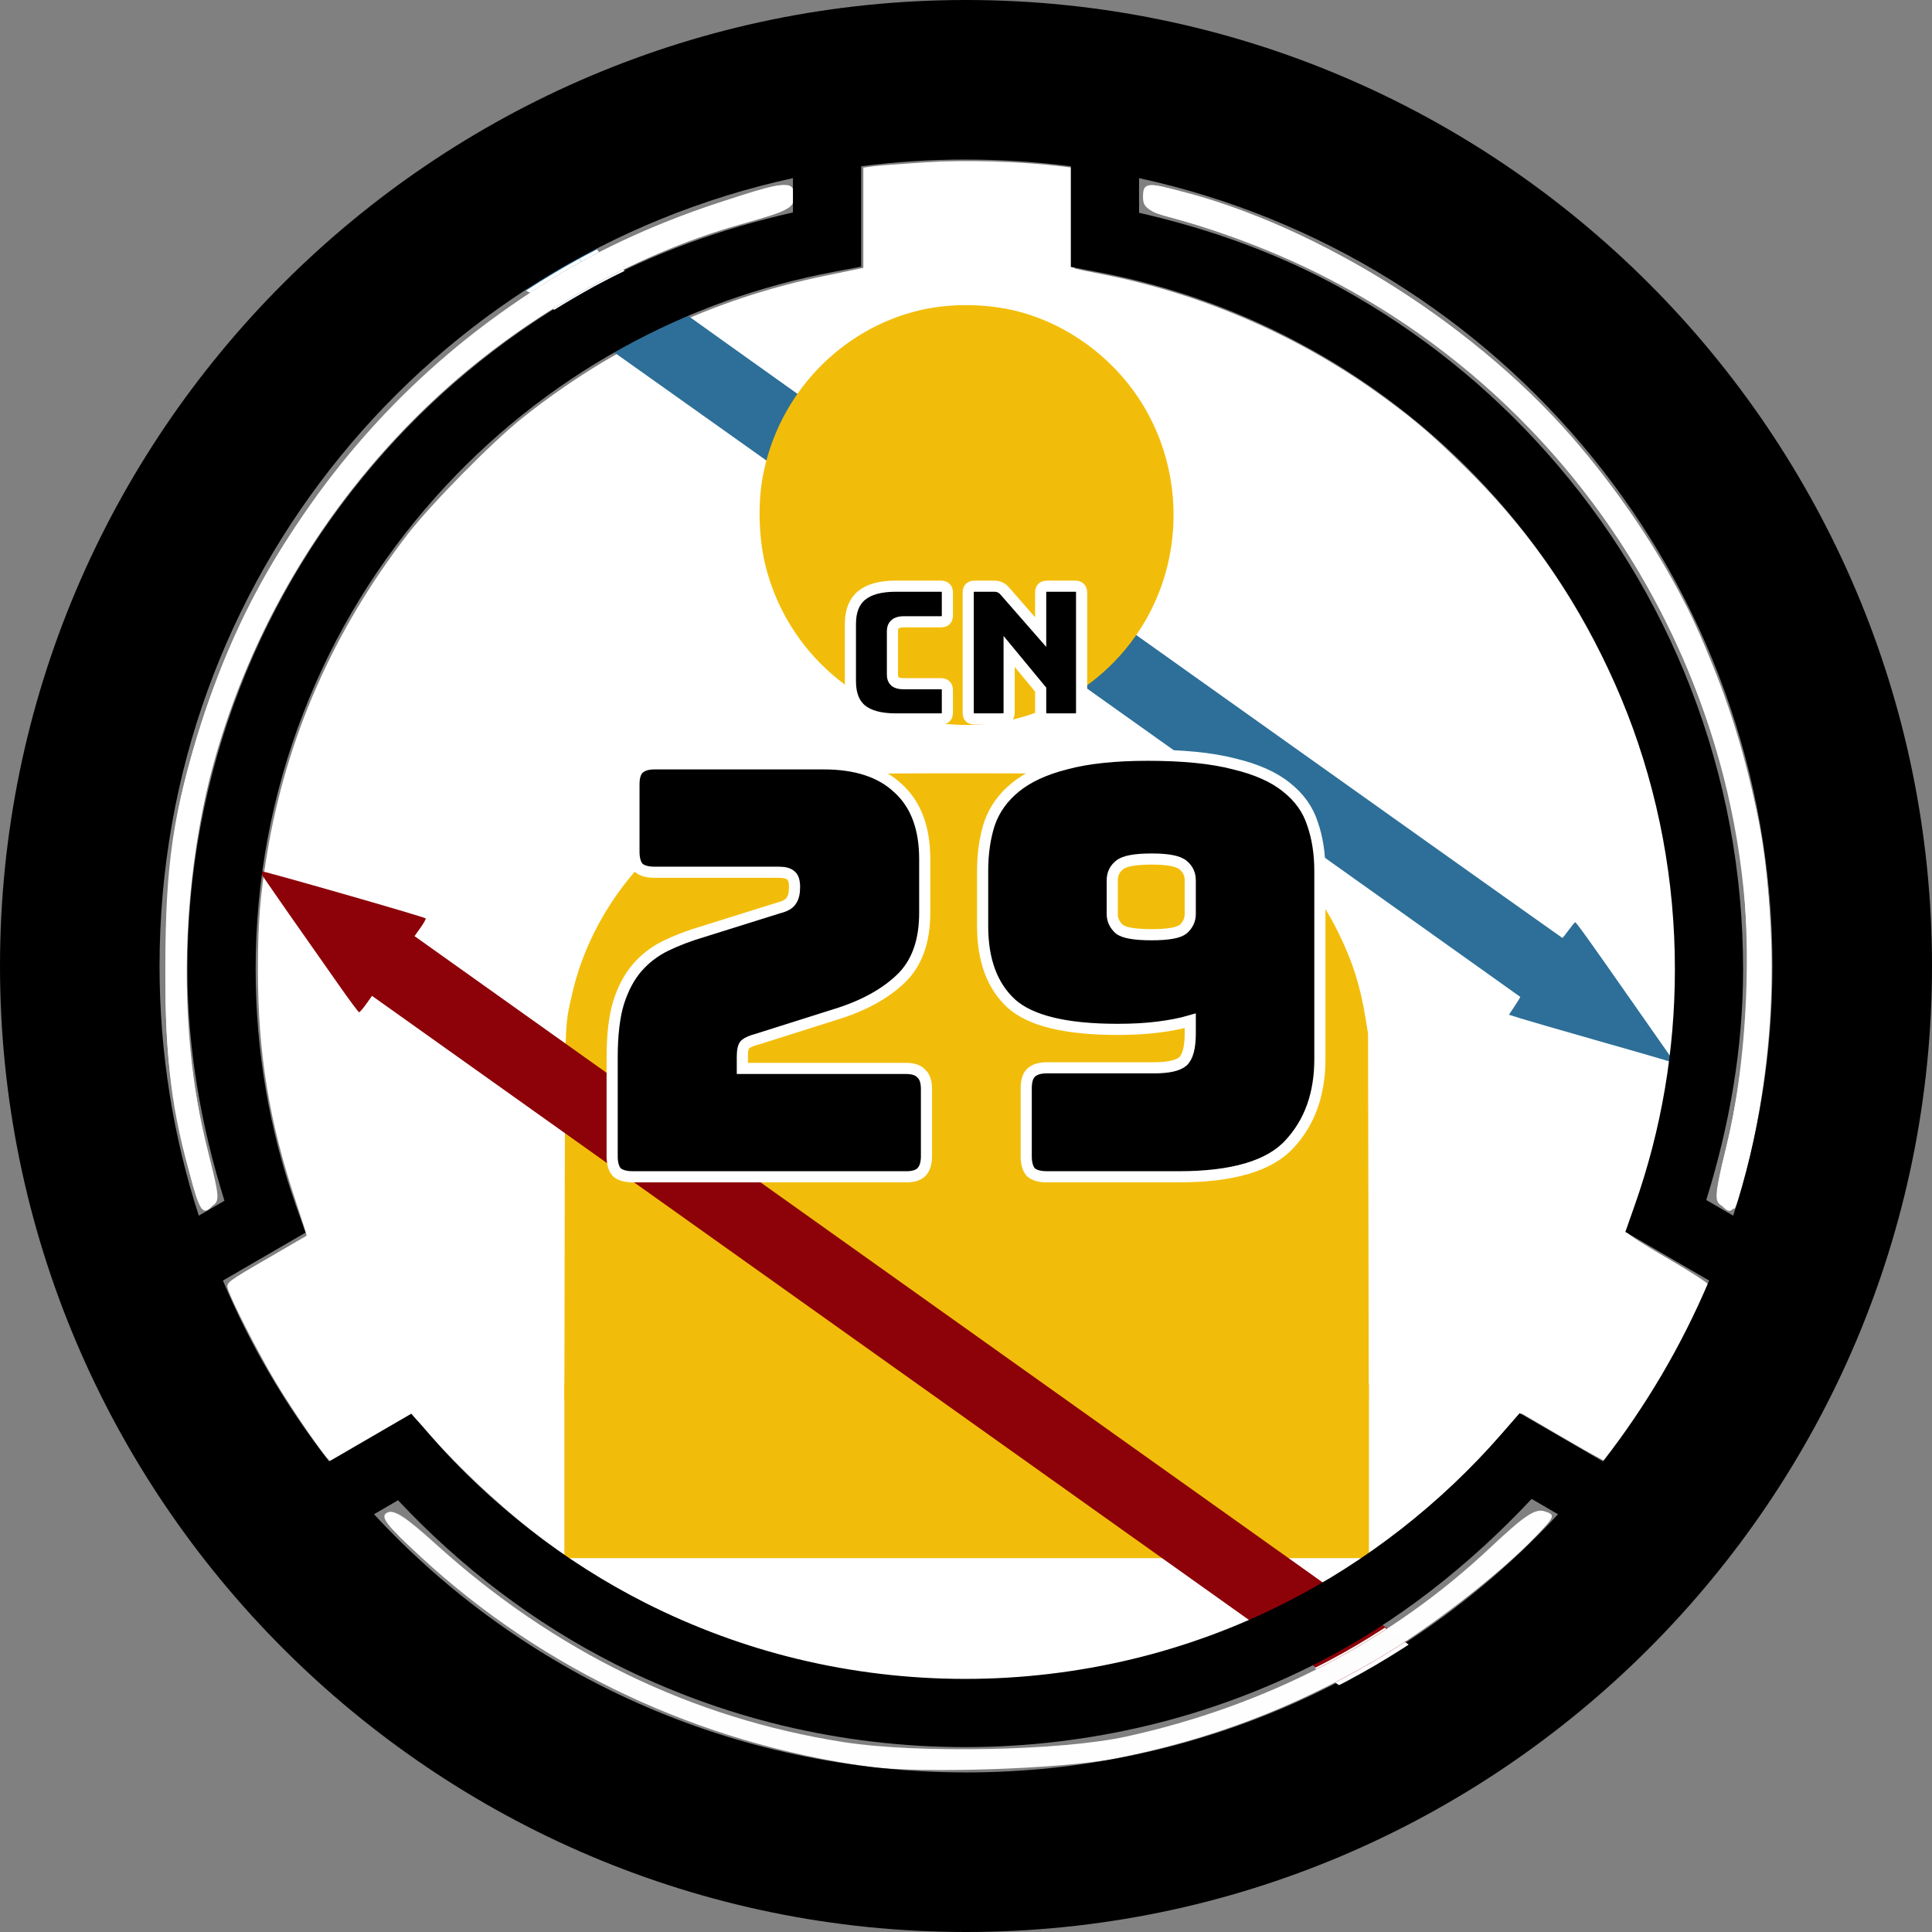
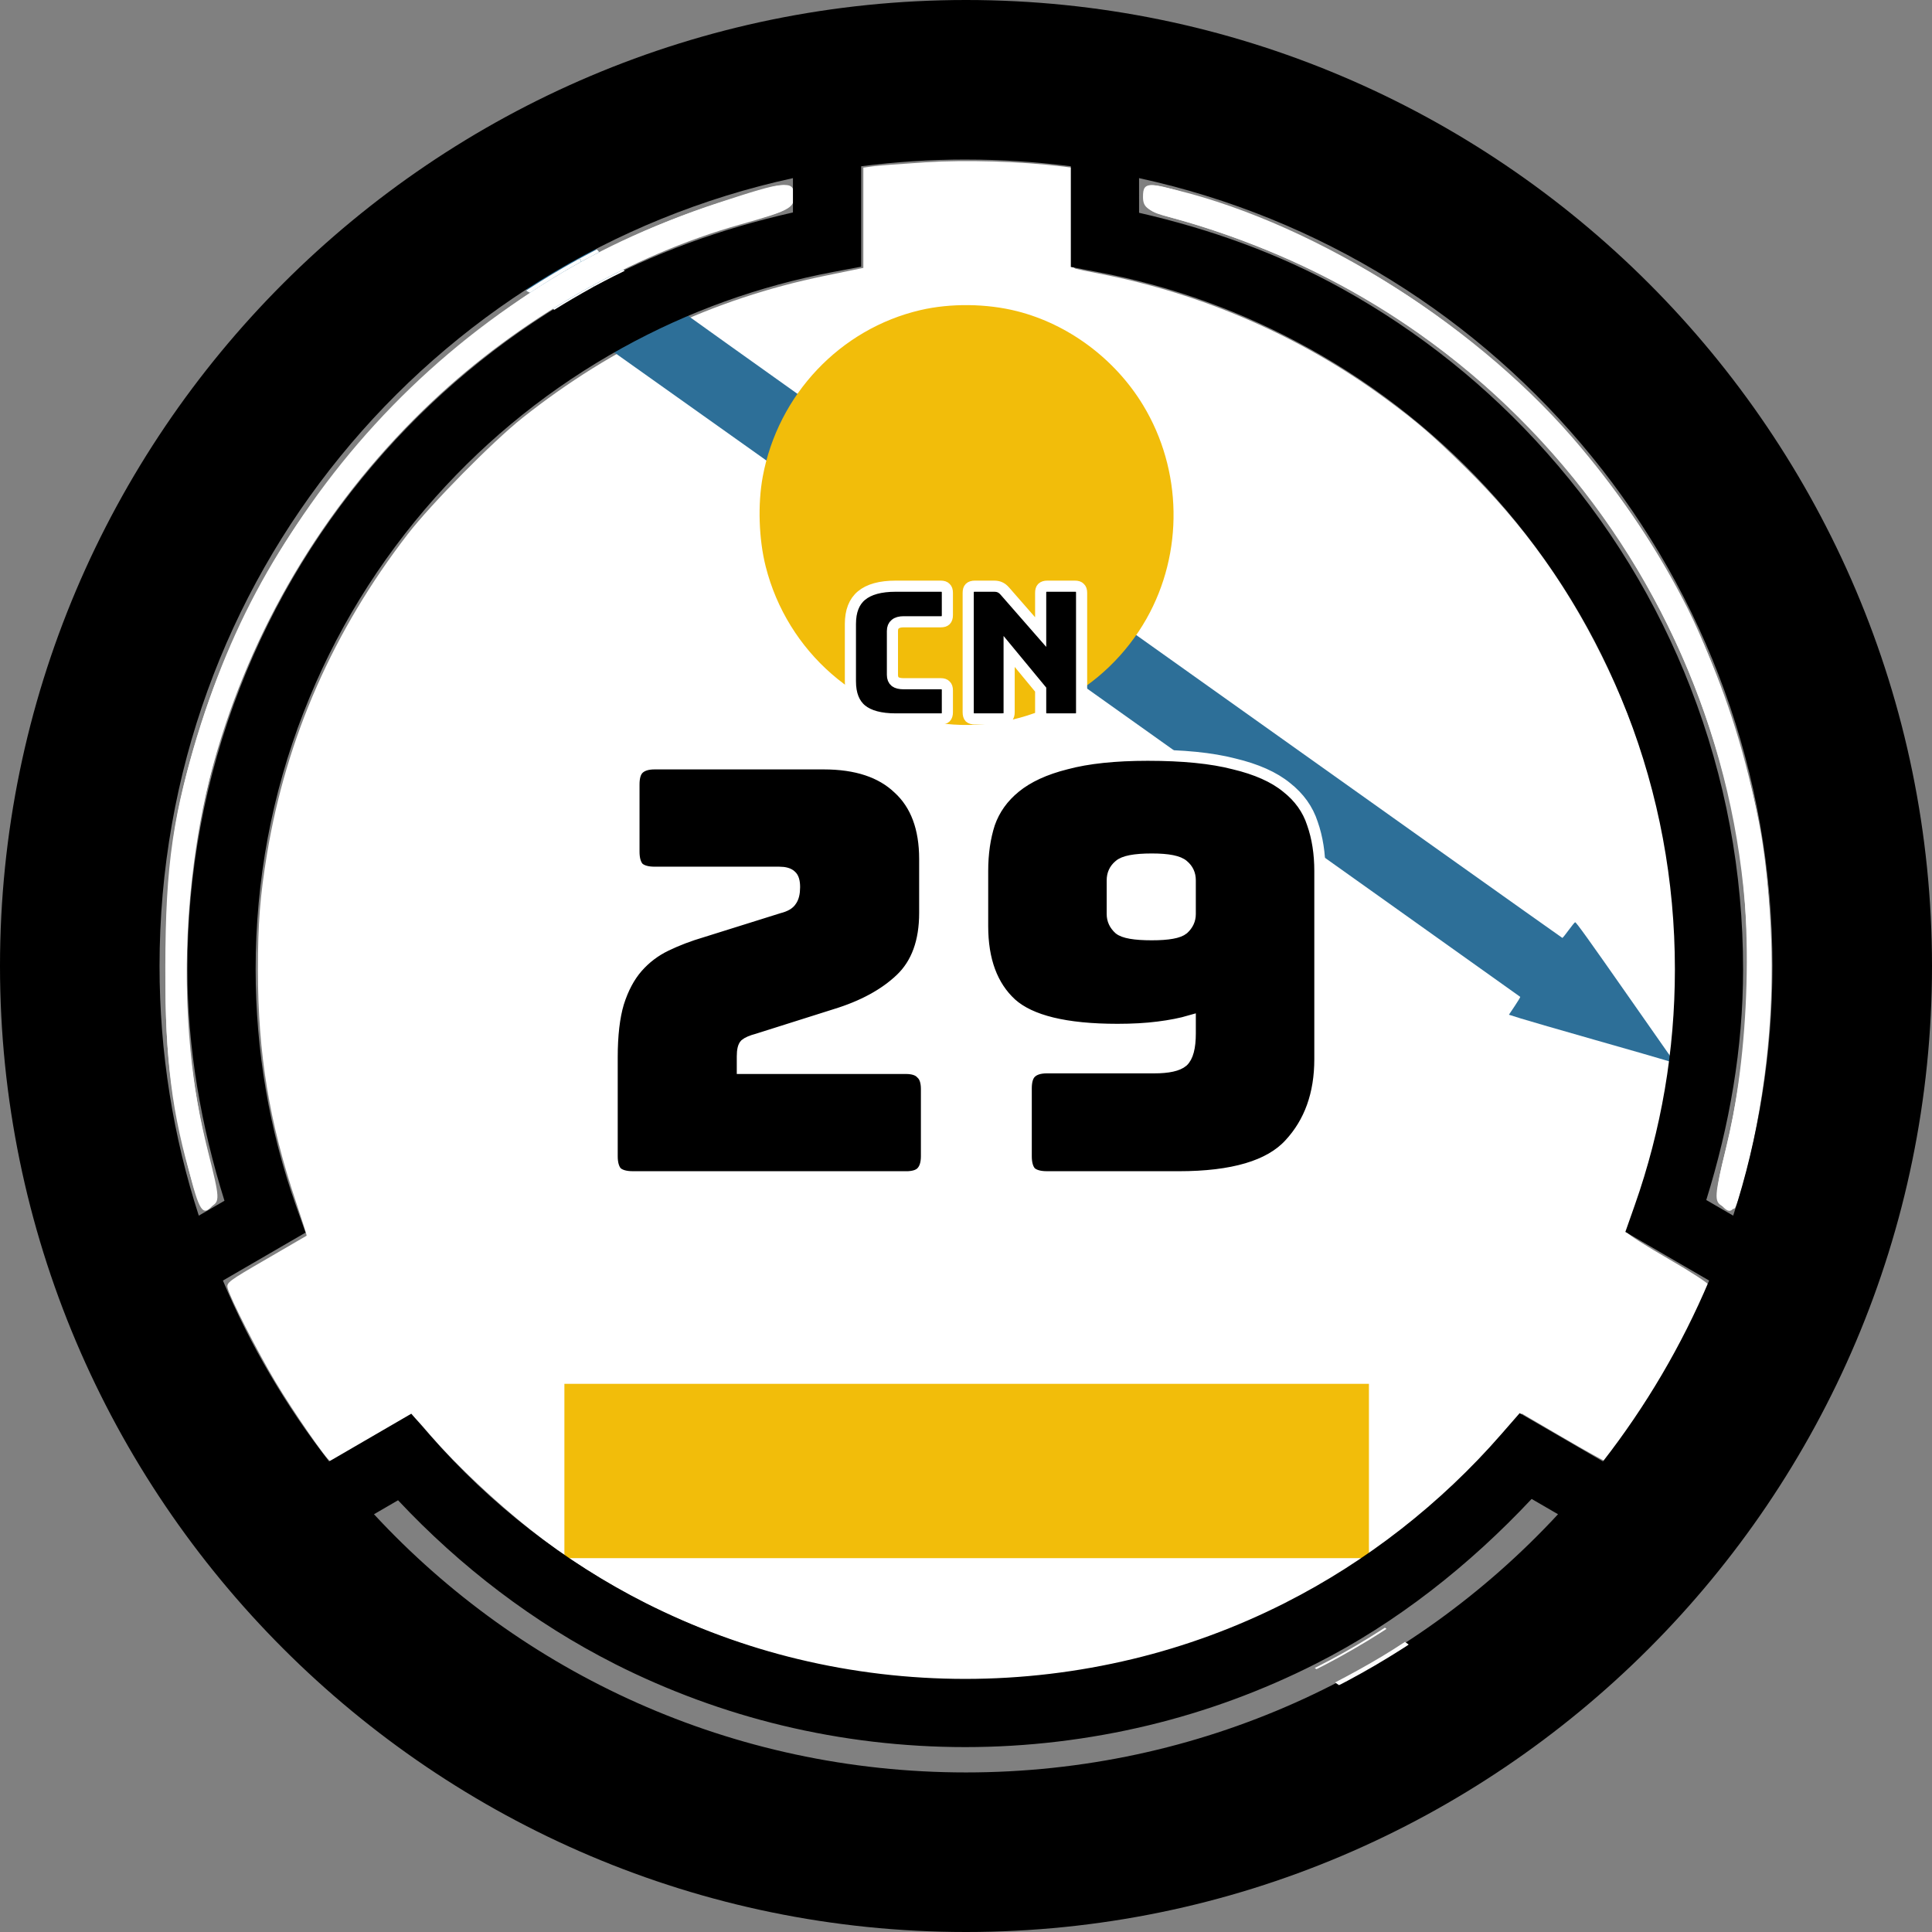
<svg xmlns="http://www.w3.org/2000/svg" xmlns:ns1="http://www.inkscape.org/namespaces/inkscape" xmlns:ns2="http://sodipodi.sourceforge.net/DTD/sodipodi-0.dtd" width="133.098mm" height="133.098mm" viewBox="0 0 133.098 133.098" version="1.1" id="svg9950" ns1:version="1.3 (0e150ed6c4, 2023-07-21)" ns2:docname="Site-CN-29.svg" ns1:export-filename="C:\Users\jorda\OneDrive\Documents\Fiction\SCP Foundation\Site Insignia\Site-00.png" ns1:export-xdpi="99.235291" ns1:export-ydpi="99.235291">
  <rect x="0" y="0" width="133.098" height="133.098" fill="#808080" stroke="none" />
  <defs id="defs9944">
    <rect x="-435.822" y="141.001" width="518.559" height="87.398" id="rect3" />
  </defs>
  <ns2:namedview id="base" pagecolor="#ffffff" bordercolor="#666666" borderopacity="1.0" ns1:pageopacity="0.0" ns1:pageshadow="2" ns1:zoom="2" ns1:cx="314.25" ns1:cy="159.25" ns1:document-units="mm" ns1:current-layer="layer1" showgrid="false" fit-margin-top="0" fit-margin-left="0" fit-margin-right="0" fit-margin-bottom="0" ns1:window-width="2560" ns1:window-height="1494" ns1:window-x="-11" ns1:window-y="-11" ns1:window-maximized="1" ns1:pagecheckerboard="0" ns1:showpageshadow="2" ns1:deskcolor="#d1d1d1" />
  <g ns1:label="Layer 1" ns1:groupmode="layer" id="layer1" transform="translate(-57.427,-70.189)">
    <path style="display:inline;opacity:1;fill:#ffffff;fill-opacity:1;stroke-width:0.584;stroke-dasharray:none" d="m 236.685,436.287 c -32.59,-2.583 -65.23,-14.441 -91.817,-33.358 -11.801,-8.396 -25.838,-21.256 -34.632,-31.726 -1.413,-1.682 -2.869,-3.059 -3.236,-3.059 -0.367,0 -5.179,2.623 -10.694,5.83 -5.515,3.206 -10.223,5.826 -10.463,5.822 -0.766,-0.013 -9.594,-12.772 -14.291,-20.654 -4.701,-7.89 -11.716,-21.651 -12.37,-24.267 -0.356,-1.424 0.135,-1.793 10.01,-7.514 5.711,-3.309 10.447,-6.064 10.524,-6.123 0.076,-0.059 -1.174,-4.023 -2.78,-8.809 -6.933,-20.672 -9.875,-38.548 -9.887,-60.088 -0.007,-12.189 0.559,-19.436 2.373,-30.38 5.005,-30.195 17.224,-57.979 36.497,-82.987 6.073,-7.88 22.124,-24.163 29.914,-30.345 23.529,-18.674 49.688,-30.978 78.409,-36.883 4.168,-0.857 8.169,-1.681 8.89,-1.831 l 1.312,-0.273 V 56.614 43.585 l 2.478,-0.343 c 1.363,-0.189 7.503,-0.659 13.645,-1.045 10.596,-0.666 24.727,-0.246 35.324,1.048 l 2.769,0.338 v 13.002 c 0,11.883 0.088,13.027 1.02,13.294 0.561,0.161 3.25,0.72 5.975,1.243 26.921,5.167 52.678,16.404 74.62,32.554 8.171,6.015 12.252,9.54 20.913,18.067 14.734,14.506 26.082,30.256 35.353,49.066 13.335,27.057 19.101,51.861 19.039,81.907 -0.046,22.191 -3.067,39.918 -10.576,62.05 -0.972,2.866 -1.766,5.489 -1.764,5.83 0.002,0.341 4.724,3.342 10.493,6.67 5.769,3.328 10.49,6.398 10.49,6.822 0,1.469 -10.434,21.553 -14.68,28.258 -5.414,8.548 -11.701,17.451 -12.326,17.454 -0.265,0.002 -5.234,-2.771 -11.043,-6.162 l -10.562,-6.165 -2.888,3.396 c -5.472,6.434 -21.107,21.479 -27.46,26.423 -16.943,13.187 -36.497,23.726 -56.29,30.34 -21.87,7.308 -48.717,10.522 -72.288,8.654 z" id="path1" transform="matrix(0.265,0,0,0.265,57.427,70.189)" />
    <path style="display:inline;opacity:1;fill:#2d6f98;fill-opacity:1;stroke-width:0.292;stroke-dasharray:none" d="m 432.854,275.591 c -0.882,-0.285 -9.014,-2.626 -18.072,-5.203 -9.058,-2.577 -17.828,-5.115 -19.49,-5.64 l -3.021,-0.955 1.523,-2.275 c 0.838,-1.252 1.476,-2.317 1.418,-2.367 -0.387,-0.339 -234.954,-167.187 -235.043,-167.187 -0.163,0 -15.631,-11.006 -16.321,-11.613 -1.231,-1.084 -5.647,-4.127 -6.407,-4.416 -0.571,-0.217 -0.718,-0.405 -0.517,-0.663 0.154,-0.198 2.666,-3.73 5.583,-7.849 l 5.302,-7.49 3.445,2.462 c 1.894,1.354 3.589,2.462 3.766,2.462 0.177,0 0.445,0.23 0.597,0.51 0.151,0.281 1.601,1.428 3.223,2.55 5.174,3.582 19.669,13.841 20.425,14.457 1.201,0.979 226.724,161.454 226.898,161.454 0.089,0 0.829,-0.918 1.645,-2.04 0.816,-1.122 1.572,-2.037 1.679,-2.032 0.296,0.012 3.546,4.54 14.09,19.629 5.28,7.556 10.019,14.328 10.532,15.049 1.45,2.04 1.457,2.034 -1.254,1.159 z" id="path10" transform="matrix(0.265,0,0,0.265,57.427,70.189)" />
    <g id="g18" transform="matrix(0.353,0,0,0.353,73.897,59.529)" style="display:inline">
      <rect style="opacity:1;fill:#f2bd0a;fill-opacity:1;stroke-width:0.265;stroke-dasharray:none" id="rect9" width="55.384" height="12" x="20.308" y="15" transform="matrix(2.835,0,0,2.835,5.917,257.741)" />
-       <path style="display:inline;opacity:1;fill:#f2bd0a;fill-opacity:1;stroke-width:0.219;stroke-dasharray:none" d="m 134.762,327.58 c -25.112,-1.422 -47.687,-8.78 -68.595,-22.357 l -2.685,-1.743 0.07,-35.987 c 0.076,-39.501 -0.013,-36.725 1.386,-43.03 2.68,-12.078 9.814,-23.398 19.763,-31.361 8.548,-6.841 18.85,-10.875 30.036,-11.762 3.872,-0.307 50.696,-0.298 54.577,0.01 19.588,1.556 36.551,13.146 45.253,30.918 2.786,5.69 4.238,10.273 5.271,16.643 l 0.492,3.032 0.072,35.642 0.072,35.642 -2.379,1.576 c -15.537,10.293 -32.933,17.287 -51.461,20.693 -9.686,1.78 -22.473,2.617 -31.87,2.084 z" id="path3" />
      <path style="opacity:1;fill:#f2bd0a;fill-opacity:1;stroke-width:0.219;stroke-dasharray:none" d="m 137.95,171.477 c -16.869,-1.76 -30.954,-14.054 -35.17,-30.698 -1.352,-5.338 -1.578,-12.176 -0.58,-17.566 2.962,-16.001 15.125,-28.848 30.763,-32.494 5.878,-1.37 12.921,-1.292 18.856,0.208 10.031,2.536 19.123,9.31 24.596,18.325 7.695,12.675 7.956,28.841 0.673,41.704 -7.948,14.037 -23.437,22.158 -39.138,20.521 z" id="path4" />
    </g>
-     <path style="fill:#8d0209;fill-opacity:1;stroke-width:0.094;stroke-dasharray:none" d="m 80.743,138.01 c -0.736,-1.05 -2.269,-3.233 -3.405,-4.852 -1.136,-1.619 -2.054,-2.961 -2.039,-2.982 0.047,-0.067 11.417,3.192 11.456,3.283 0.02,0.048 -0.145,0.342 -0.367,0.654 l -0.404,0.567 34.182,24.326 34.182,24.326 -1.464,2.058 -1.464,2.058 -34.182,-24.326 -34.182,-24.326 -0.404,0.567 c -0.222,0.312 -0.441,0.565 -0.487,0.562 -0.046,-0.003 -0.686,-0.864 -1.422,-1.914 z" id="path9" />
    <path style="display:inline;fill:#ffffff;fill-opacity:0.992;fill-rule:evenodd;stroke-width:5.399" d="m 447.253,312.99 c -1.287,-1.551 -1.019,-4.568 1.172,-13.214 6.593,-26.009 7.56,-61.935 2.339,-86.919 -16.022,-76.671 -70.564,-135.233 -145.302,-156.012 -7.107,-1.976 -8.321,-2.8 -8.321,-5.651 0,-4.369 1.288,-4.265 18.945,1.518 52.673,17.254 97.837,56.125 122.724,105.622 7.698,15.31 16.162,41.414 19.07,58.808 4.493,26.884 2.618,63.862 -4.546,89.643 -2.385,8.584 -3.317,9.535 -6.081,6.205 z" id="path979" transform="matrix(0.265,0,0,0.265,57.427,70.189)" />
    <path style="fill:#ffffff;fill-opacity:0.992;fill-rule:evenodd;stroke-width:5.399" d="m 48.851,303.214 c -5.142,-20.694 -6.401,-34.082 -5.587,-59.392 0.593,-18.416 1.579,-27.262 4.346,-38.981 16.976,-71.892 69.498,-129.309 139.159,-152.128 17.674,-5.79 18.945,-5.89 18.945,-1.496 0,2.942 -1.198,3.678 -9.643,5.922 C 133.544,73.756 80.709,123.38 59.374,185.529 47.031,221.484 45.122,265.09 54.325,300.866 c 1.943,7.553 2.259,10.943 1.147,12.283 -2.767,3.334 -3.656,2 -6.621,-9.935 z" id="path1135" transform="matrix(0.265,0,0,0.265,57.427,70.189)" />
    <path style="display:inline;fill:#ffffff;fill-opacity:0.992;fill-rule:evenodd;stroke-width:5.399" d="" id="path901" transform="matrix(0.265,0,0,0.265,57.427,70.189)" />
-     <path style="display:inline;fill:#ffffff;fill-opacity:0.992;fill-rule:evenodd;stroke-width:5.399" d="m 225.714,459.257 c -43.865,-6.088 -84.333,-25.036 -116.194,-54.403 -9.14,-8.425 -10.776,-10.552 -8.914,-11.593 1.738,-0.973 4.768,0.979 12.765,8.221 30.82,27.914 66.482,45.225 105.894,51.405 19.138,3.001 56.728,2.26 73.592,-1.45 36.423,-8.013 68.678,-24.753 94.504,-49.047 8.956,-8.425 11.722,-10.278 14.175,-9.499 2.898,0.92 2.777,1.25 -2.459,6.697 -9.413,9.794 -27.708,23.926 -41.177,31.808 -21.703,12.7 -43.491,20.953 -68.007,25.758 -14.071,2.758 -50.792,3.961 -64.18,2.103 z" id="path940" transform="matrix(0.265,0,0,0.265,57.427,70.189)" />
    <path style="display:inline;opacity:1;fill:#ffffff;fill-rule:evenodd;stroke:none;stroke-width:2.7;stroke-linecap:round;paint-order:stroke fill markers" d="m 50.054,307.593 c -5.393,-18.159 -7.106,-31.761 -7.073,-56.164 0.036,-26.881 2.018,-40.256 9.413,-63.52 10.294,-32.383 26.231,-58.143 51.799,-83.724 25.935,-25.948 50.557,-41.143 84.038,-51.863 16.763,-5.367 18.197,-5.46 18.197,-1.18 0,2.935 -1.482,3.702 -13.912,7.196 C 164.083,66.33 135.126,82.959 112.417,104.336 58.988,154.631 36.532,229.75 54.096,299.421 c 3.089,12.252 3.124,12.963 0.709,14.255 -2.192,1.173 -2.845,0.338 -4.752,-6.083 z" id="path1055" transform="matrix(0.265,0,0,0.265,57.427,70.189)" />
    <path style="display:inline;opacity:1;fill:#ffffff;fill-rule:evenodd;stroke:none;stroke-width:2.7;stroke-linecap:round;paint-order:stroke fill markers" d="m 447.659,313.489 c -2.059,-1.152 -1.96,-2.596 1.024,-14.942 21.983,-90.932 -21.986,-185.354 -105.956,-227.534 -11.27,-5.661 -27.293,-11.687 -38.799,-14.591 -5.148,-1.299 -6.071,-2.085 -6.071,-5.162 0,-3.35 0.357,-3.552 4.643,-2.618 36.573,7.972 79.524,34.289 106.282,65.122 44.961,51.807 61.742,120.067 46.044,187.295 -1.604,6.868 -3.359,12.762 -3.902,13.097 -0.542,0.335 -2.012,0.035 -3.265,-0.666 z" id="path1094" transform="matrix(0.265,0,0,0.265,57.427,70.189)" />
    <path style="display:inline;opacity:1;fill:#ffffff;fill-rule:evenodd;stroke:none;stroke-width:2.7;stroke-linecap:round;paint-order:stroke fill markers" d="" id="path1133" transform="matrix(0.265,0,0,0.265,57.427,70.189)" />
    <path ns1:connector-curvature="0" style="color:#000000;font-style:normal;font-variant:normal;font-weight:normal;font-stretch:normal;font-size:medium;line-height:normal;font-family:sans-serif;font-variant-ligatures:normal;font-variant-position:normal;font-variant-caps:normal;font-variant-numeric:normal;font-variant-alternates:normal;font-feature-settings:normal;text-indent:0;text-align:start;text-decoration:none;text-decoration-line:none;text-decoration-style:solid;text-decoration-color:#000000;letter-spacing:normal;word-spacing:normal;text-transform:none;writing-mode:lr-tb;direction:ltr;text-orientation:mixed;dominant-baseline:auto;baseline-shift:baseline;text-anchor:start;white-space:normal;shape-padding:0;clip-rule:nonzero;display:inline;overflow:visible;visibility:visible;opacity:1;isolation:auto;mix-blend-mode:normal;color-interpolation:sRGB;color-interpolation-filters:linearRGB;solid-color:#000000;solid-opacity:1;vector-effect:none;fill:#000000;fill-opacity:1;fill-rule:nonzero;stroke:none;stroke-width:10.992;stroke-linecap:round;stroke-linejoin:bevel;stroke-miterlimit:4;stroke-dasharray:none;stroke-dashoffset:341.41;stroke-opacity:1;paint-order:markers stroke fill;color-rendering:auto;image-rendering:auto;shape-rendering:auto;text-rendering:auto;enable-background:accumulate" d="m 123.976,70.189 c -36.689,0 -66.549,29.86 -66.549,66.549 0,36.689 29.86,66.549 66.549,66.549 36.689,0 66.549,-29.86 66.549,-66.549 0,-36.689 -29.86,-66.549 -66.549,-66.549 z m 0,10.992 c 2.449,0 4.859,0.159 7.222,0.464 V 88.58 l 1.91,0.363 c 5.085,0.966 9.95,2.727 14.496,5.248 v -0.003 c 4.839,2.684 9.164,6.15 12.856,10.299 3.901,4.385 6.946,9.358 9.055,14.797 v 0.003 h 0.003 c 2.187,5.635 3.295,11.573 3.295,17.678 0,5.595 -0.933,11.053 -2.767,16.256 l -0.646,1.836 5.771,3.351 c -1.896,4.488 -4.366,8.671 -7.315,12.462 l -5.737,-3.328 -1.275,1.461 c -4.151,4.765 -9.285,8.778 -14.875,11.605 l -0.003,0.003 c -3.347,1.696 -6.891,3.002 -10.53,3.875 -3.748,0.901 -7.622,1.365 -11.514,1.365 -3.887,0 -7.76,-0.459 -11.498,-1.359 h -0.003 c -3.638,-0.874 -7.175,-2.178 -10.525,-3.869 -5.584,-2.822 -10.718,-6.822 -14.861,-11.578 l -1.274,-1.463 -5.663,3.289 c -2.95,-3.791 -5.419,-7.973 -7.315,-12.462 l 5.693,-3.304 -0.653,-1.838 c -1.847,-5.215 -2.785,-10.693 -2.785,-16.301 0,-6.113 1.107,-12.057 3.301,-17.698 h 0.003 v -0.003 c 2.115,-5.452 5.165,-10.426 9.08,-14.818 3.704,-4.155 8.035,-7.612 12.889,-10.297 4.552,-2.514 9.43,-4.267 14.529,-5.227 l 1.914,-0.362 v -6.917 c 2.364,-0.305 4.774,-0.464 7.223,-0.464 z m -11.922,1.279 v 2.365 c -4.885,1.109 -9.613,2.779 -14.016,5.211 l -0.003,0.003 c -5.313,2.939 -10.069,6.733 -14.123,11.281 -4.282,4.804 -7.635,10.272 -9.953,16.246 -2.404,6.182 -3.623,12.717 -3.623,19.399 0,5.461 0.946,10.797 2.555,15.945 l -1.769,1.027 c -1.753,-5.413 -2.704,-11.192 -2.704,-17.199 0,-26.654 18.643,-48.84 43.635,-54.277 z m 23.844,0 c 24.992,5.437 43.635,27.624 43.635,54.277 0,6.007 -0.95,11.787 -2.704,17.2 l -1.855,-1.077 c 1.597,-5.133 2.537,-10.449 2.537,-15.896 0,-6.675 -1.217,-13.203 -3.613,-19.377 v -0.003 c -2.311,-5.96 -5.658,-11.426 -9.925,-16.223 -4.04,-4.541 -8.787,-8.343 -14.088,-11.283 -4.397,-2.438 -9.112,-4.115 -13.986,-5.23 z m 27.045,90.992 1.818,1.055 c -10.138,10.946 -24.641,17.787 -40.785,17.787 -16.143,0 -30.647,-6.841 -40.785,-17.787 l 1.658,-0.963 c 4.293,4.578 9.364,8.459 14.928,11.27 v 0.003 c 3.669,1.853 7.548,3.284 11.545,4.244 4.103,0.988 8.344,1.488 12.6,1.488 4.264,0 8.504,-0.509 12.611,-1.496 3.997,-0.96 7.882,-2.391 11.555,-4.252 5.564,-2.815 10.562,-6.772 14.855,-11.348 z" id="circle1064" ns1:export-filename="C:\Users\Jesse\circle1064.png" ns1:export-xdpi="57.251118" ns1:export-ydpi="57.251118" />
-     <path style="display:inline;opacity:1;fill:#f2bd0a;fill-opacity:1;stroke-width:0.265;stroke-dasharray:none" d="m 75.859,128.416 96.402,1.003" id="path8" />
    <path style="opacity:1;fill:#ffffff;fill-opacity:0.992;stroke-width:0.036;stroke-dasharray:none" d="m 342.008,433.774 -0.212,-0.152 0.285,-0.142 c 0.698,-0.347 3.002,-1.543 3.965,-2.057 4.435,-2.367 8.854,-4.972 13.16,-7.757 0.445,-0.288 0.819,-0.523 0.83,-0.523 0.027,0 0.419,0.288 0.419,0.308 0,0.036 -3.196,2.053 -4.864,3.069 -2.294,1.397 -5.298,3.129 -7.907,4.557 -1.58,0.865 -5.376,2.853 -5.44,2.85 -0.014,-7.9e-4 -0.121,-0.07 -0.237,-0.153 z" id="path11" transform="matrix(0.265,0,0,0.265,57.427,70.189)" />
    <path style="opacity:1;fill:#ffffff;fill-opacity:0.992;stroke-width:0.036;stroke-dasharray:none" d="m 347.566,437.727 -0.484,-0.352 0.174,-0.087 c 0.98,-0.491 4.102,-2.167 6.004,-3.222 4.356,-2.417 7.845,-4.514 11.401,-6.852 l 0.579,-0.381 0.459,0.328 c 0.253,0.181 0.473,0.341 0.491,0.358 0.035,0.032 -0.232,0.21 -2.018,1.345 -4.468,2.841 -9.034,5.506 -13.722,8.008 -1.636,0.873 -2.293,1.211 -2.349,1.209 -0.028,-8.6e-4 -0.269,-0.16 -0.535,-0.354 z" id="path12" transform="matrix(0.265,0,0,0.265,57.427,70.189)" />
    <path style="opacity:1;fill:#ffffff;fill-opacity:0.992;stroke-width:0.011;stroke-dasharray:none" d="m 137.742,76.089 c -0.153,-0.084 -0.226,-0.121 -0.326,-0.16 -0.162,-0.064 -0.367,-0.169 -0.436,-0.222 -0.068,-0.053 -0.13,-0.133 -0.139,-0.18 -0.005,-0.028 -4.6e-4,-0.035 0.036,-0.059 0.023,-0.015 0.268,-0.173 0.545,-0.352 4.023,-2.604 8.221,-5.118 12.425,-7.441 l 0.454,-0.251 h 0.339 0.339 l -3.7e-4,0.34 -3.7e-4,0.34 -0.389,0.215 c -3.925,2.167 -8.214,4.773 -12.143,7.377 -0.351,0.233 -0.642,0.423 -0.646,0.422 -0.004,-6.28e-4 -0.03,-0.013 -0.057,-0.029 z" id="path14" transform="matrix(0.265,0,0,0.265,57.427,70.189)" />
    <path style="opacity:1;fill:#ffffff;fill-opacity:0.992;stroke-width:0.011;stroke-dasharray:none" d="m 143.955,80.441 c -0.073,-0.059 -0.151,-0.122 -0.173,-0.14 l -0.04,-0.033 0.157,-0.098 c 3.066,-1.919 6.76,-4.08 10.045,-5.877 l 0.376,-0.205 0.003,0.228 c 0.002,0.126 -8.4e-4,0.232 -0.006,0.237 -0.005,0.005 -0.192,0.11 -0.417,0.234 -3.249,1.791 -6.946,3.961 -9.724,5.706 l -0.089,0.056 z" id="path15" transform="matrix(0.265,0,0,0.265,57.427,70.189)" />
    <path style="opacity:1;fill:#ffffff;fill-opacity:0.992;stroke-width:0.016;stroke-dasharray:none" d="m 150.984,67.75 v -0.336 l -0.324,-0.004 -0.324,-0.004 0.398,-0.217 c 1.387,-0.756 2.843,-1.531 4.065,-2.164 0.273,-0.141 0.311,-0.157 0.349,-0.143 0.122,0.046 0.317,0.231 0.426,0.404 0.036,0.057 0.092,0.135 0.125,0.173 0.033,0.038 0.061,0.073 0.064,0.08 0.002,0.006 -0.089,0.059 -0.203,0.118 -1.095,0.561 -2.731,1.43 -3.977,2.111 -0.32,0.175 -0.585,0.318 -0.59,0.318 -0.004,0 -0.008,-0.151 -0.008,-0.336 z" id="path16" transform="matrix(0.265,0,0,0.265,57.427,70.189)" />
    <path style="opacity:1;fill:#ffffff;fill-opacity:0.992;stroke-width:0.011;stroke-dasharray:none" d="m 154.326,74.316 2.5e-4,-0.235 0.157,-0.084 c 0.086,-0.046 0.341,-0.184 0.566,-0.305 1.937,-1.047 4.146,-2.19 6.113,-3.165 0.452,-0.224 0.827,-0.407 0.835,-0.407 0.008,0 0.04,0.019 0.071,0.041 0.031,0.023 0.082,0.059 0.113,0.08 0.031,0.021 0.081,0.056 0.11,0.077 0.03,0.021 0.07,0.05 0.09,0.063 l 0.036,0.024 -0.204,0.098 c -1.466,0.705 -3.689,1.822 -5.148,2.585 -0.857,0.449 -2.54,1.347 -2.732,1.458 -0.005,0.003 -0.008,-0.101 -0.008,-0.231 z" id="path17" transform="matrix(0.265,0,0,0.265,57.427,70.189)" />
    <path style="font-size:39.511px;line-height:0;font-family:Bungee;-inkscape-font-specification:Bungee;stroke:#ffffff;stroke-width:0.767" d="m 119.828,151.258 h -18.807 q -0.751,0 -1.106,-0.316 -0.316,-0.356 -0.316,-1.106 v -6.796 q 0,-2.292 0.435,-3.754 0.474,-1.501 1.304,-2.45 0.83,-0.948 1.976,-1.501 1.146,-0.553 2.489,-0.948 l 5.294,-1.659 q 0.632,-0.158 0.83,-0.474 0.237,-0.316 0.237,-0.948 0,-0.593 -0.237,-0.79 -0.237,-0.237 -0.83,-0.237 h -8.574 q -0.751,0 -1.106,-0.316 -0.316,-0.356 -0.316,-1.106 v -4.623 q 0,-0.751 0.316,-1.067 0.356,-0.356 1.106,-0.356 h 11.656 q 3.358,0 5.136,1.699 1.817,1.659 1.817,4.86 v 3.714 q 0,2.963 -1.659,4.544 -1.659,1.58 -4.504,2.45 l -5.373,1.699 q -0.593,0.158 -0.83,0.356 -0.198,0.198 -0.198,0.83 v 0.83 h 11.261 q 0.751,0 1.067,0.356 0.356,0.316 0.356,1.067 v 4.623 q 0,0.751 -0.356,1.106 -0.316,0.316 -1.067,0.316 z m 18.807,0 h -9.088 q -0.751,0 -1.106,-0.316 -0.316,-0.356 -0.316,-1.106 v -4.662 q 0,-0.751 0.316,-1.067 0.356,-0.356 1.106,-0.356 h 7.389 q 1.462,0 1.976,-0.435 0.514,-0.474 0.514,-1.936 v -0.869 q -0.948,0.277 -2.213,0.435 -1.225,0.158 -2.805,0.158 -5.334,0 -7.31,-1.778 -1.976,-1.818 -1.976,-5.334 v -3.793 q 0,-1.818 0.474,-3.279 0.514,-1.462 1.778,-2.489 1.304,-1.067 3.516,-1.62 2.213,-0.593 5.611,-0.593 3.635,0 5.927,0.593 2.331,0.553 3.635,1.62 1.304,1.027 1.778,2.489 0.514,1.462 0.514,3.279 v 12.96 q 0,3.595 -2.094,5.848 -2.055,2.252 -7.626,2.252 z m 0.79,-18.096 v -2.331 q 0,-0.632 -0.474,-1.027 -0.474,-0.435 -2.173,-0.435 -1.778,0 -2.252,0.435 -0.474,0.395 -0.474,1.027 v 2.331 q 0,0.593 0.474,1.027 0.474,0.395 2.252,0.395 1.699,0 2.173,-0.395 0.474,-0.435 0.474,-1.027 z" id="text1" aria-label="29" />
    <path d="m 122.236,119.717 h -3.099 q -1.587,0 -2.362,-0.635 -0.762,-0.635 -0.762,-1.956 v -3.95 q 0,-1.321 0.762,-1.956 0.775,-0.648 2.362,-0.648 h 3.099 q 0.241,0 0.343,0.114 0.114,0.102 0.114,0.343 v 1.537 q 0,0.241 -0.114,0.356 -0.102,0.102 -0.343,0.102 h -2.553 q -0.394,0 -0.584,0.165 -0.191,0.152 -0.191,0.47 v 3.023 q 0,0.318 0.191,0.47 0.191,0.14 0.584,0.14 h 2.553 q 0.241,0 0.343,0.114 0.114,0.102 0.114,0.343 v 1.511 q 0,0.241 -0.114,0.356 -0.102,0.102 -0.343,0.102 z m 4.255,0 h -1.905 q -0.241,0 -0.356,-0.102 -0.102,-0.114 -0.102,-0.356 v -8.23 q 0,-0.241 0.102,-0.343 0.114,-0.114 0.356,-0.114 h 1.321 q 0.241,0 0.406,0.076 0.178,0.076 0.343,0.267 l 2.464,2.819 v -2.705 q 0,-0.241 0.102,-0.343 0.114,-0.114 0.356,-0.114 h 1.905 q 0.241,0 0.343,0.114 0.114,0.102 0.114,0.343 v 8.23 q 0,0.241 -0.114,0.356 -0.102,0.102 -0.343,0.102 h -1.905 q -0.241,0 -0.356,-0.102 -0.102,-0.114 -0.102,-0.356 v -1.562 l -2.172,-2.629 v 4.191 q 0,0.241 -0.114,0.356 -0.102,0.102 -0.343,0.102 z" id="text3" style="font-size:48px;line-height:0;font-family:Bungee;-inkscape-font-specification:Bungee;white-space:pre;stroke:#ffffff;stroke-width:0.767" ns1:label="CN" aria-label="CN" />
  </g>
</svg>